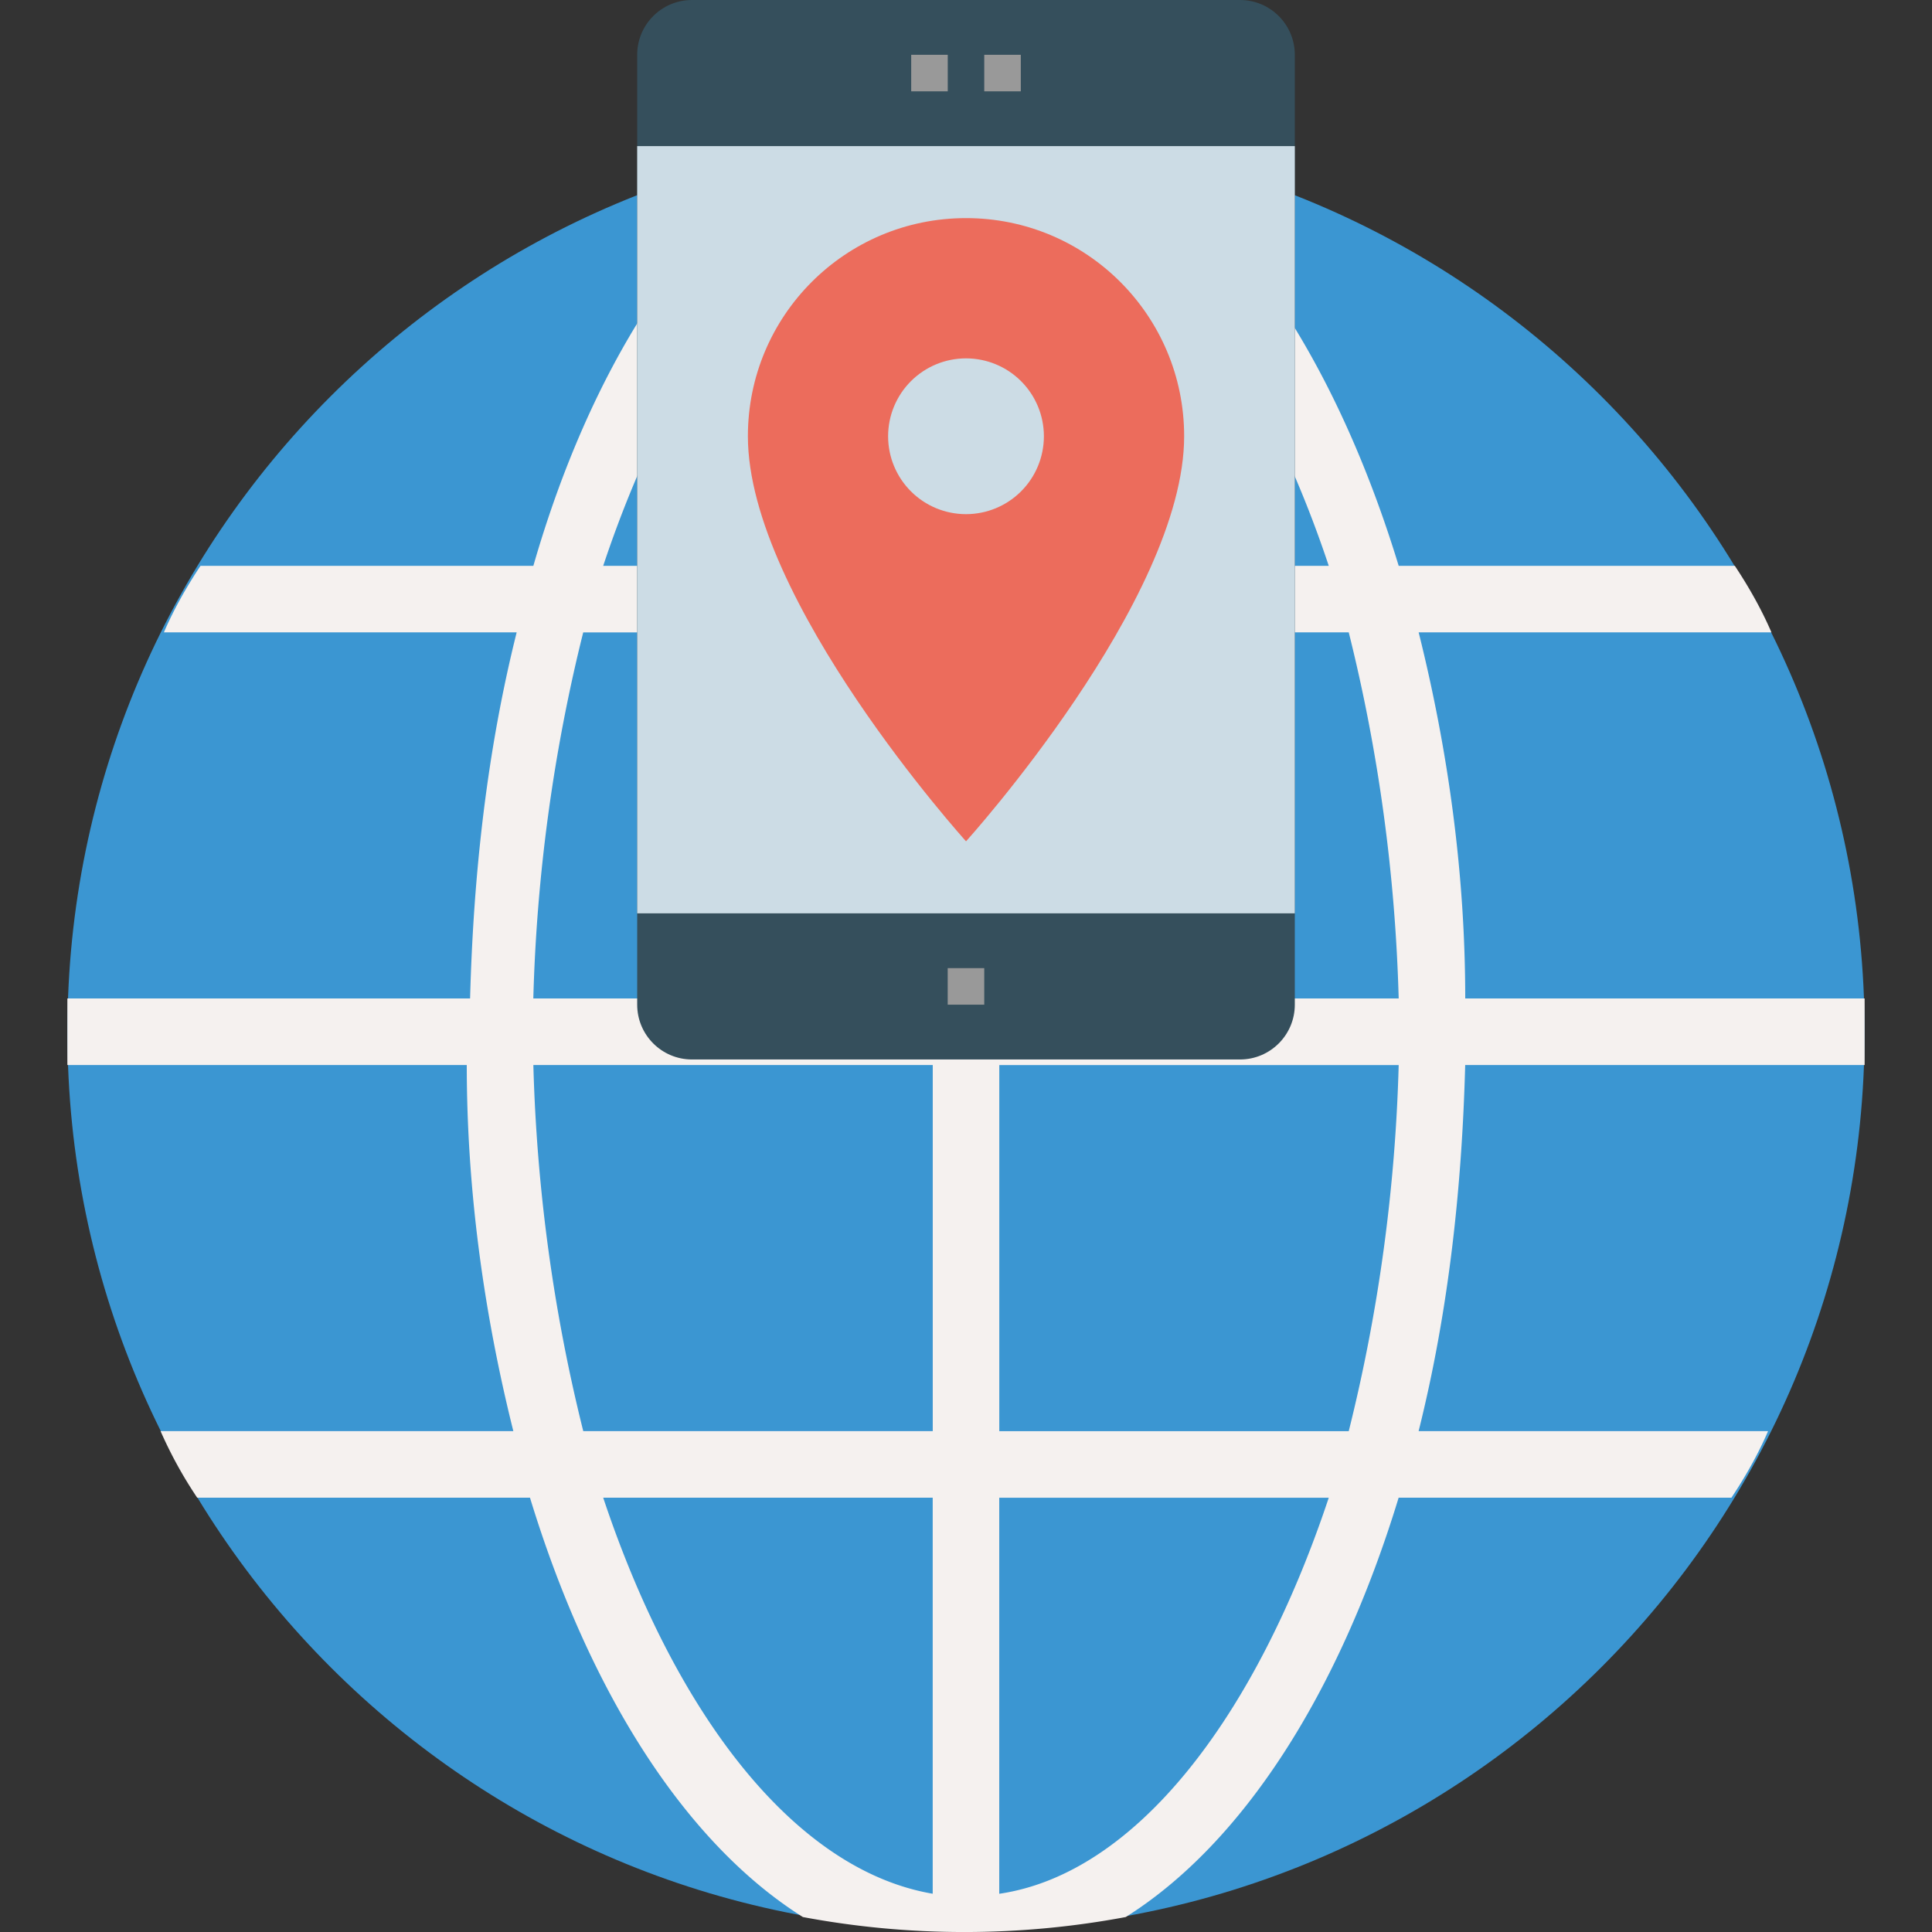
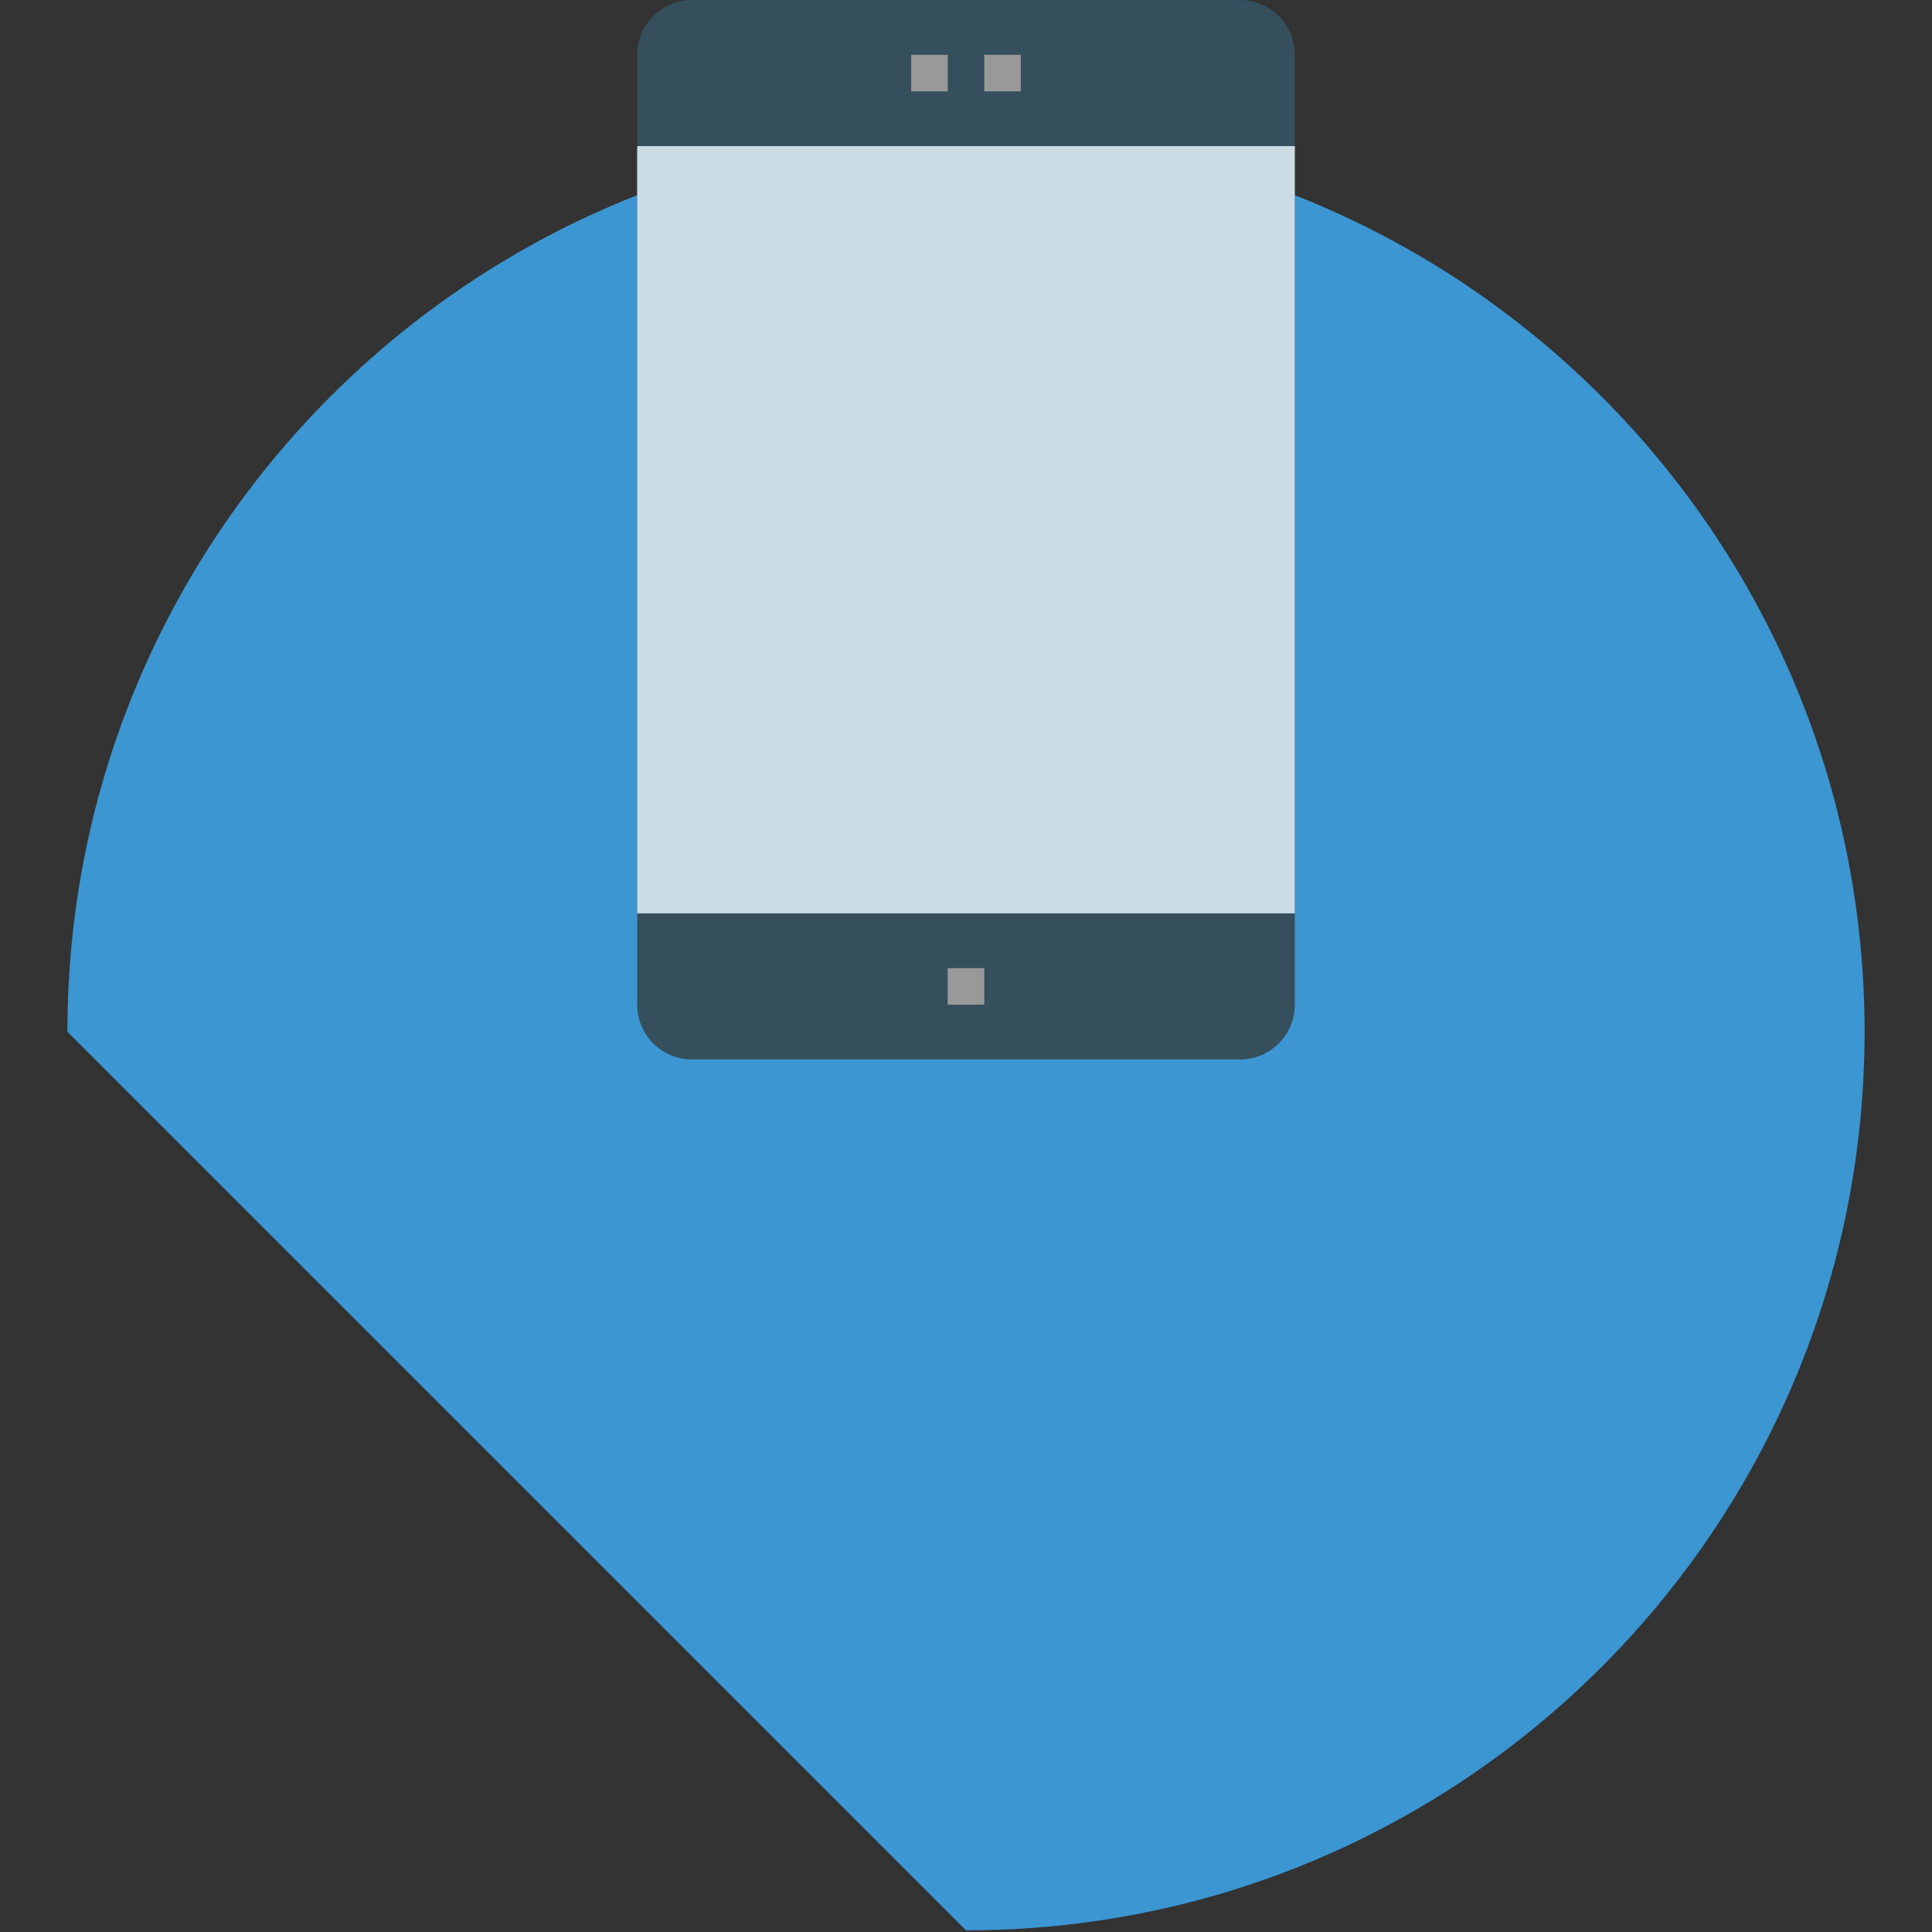
<svg xmlns="http://www.w3.org/2000/svg" width="47" height="47" fill="none">
  <rect width="100%" height="100%" fill="#333333" stroke="none" />
  <g clip-path="url(#A)">
-     <path d="M23.5 46.96c12.073 0 21.86-9.787 21.86-21.86S35.573 3.239 23.5 3.239s-21.86 9.787-21.86 21.861S11.427 46.96 23.5 46.96z" fill="#3b96d2" />
-     <path d="M35.645 25.909h9.716v-1.619h-9.716c0-2.996-.405-5.991-1.133-8.906h8.582c-.243-.567-.567-1.133-.891-1.619h-8.177c-1.457-4.777-3.805-8.42-6.639-10.202-2.591-.486-5.263-.486-7.854 0-2.834 1.781-5.182 5.425-6.558 10.202H4.878c-.324.486-.648 1.053-.891 1.619h8.582c-.729 2.915-1.053 5.91-1.133 8.906H1.639v1.619h9.716c0 2.996.405 5.991 1.133 8.906H3.906a10.37 10.37 0 0 0 .891 1.619h8.096c1.457 4.777 3.805 8.42 6.639 10.202 2.591.486 5.263.486 7.854 0 2.834-1.781 5.182-5.425 6.639-10.202h8.096c.324-.486.648-1.053.891-1.619h-8.501c.729-2.915 1.053-5.91 1.133-8.906zM22.69 46.069c-3.32-.567-6.234-4.291-8.016-9.635h8.016v9.635zm0-11.254h-8.501c-.729-2.915-1.133-5.91-1.214-8.906h9.716v8.906zm0-10.525h-9.716c.081-2.996.486-5.991 1.214-8.906h8.501v8.906zm0-10.525h-8.016c1.781-5.344 4.696-9.149 8.016-9.635v9.635zm1.619-9.635c3.32.567 6.234 4.291 8.016 9.635H24.31V4.129zm0 41.94v-9.635h8.016c-1.781 5.344-4.696 9.149-8.016 9.635zm8.501-11.254H24.31v-8.906h9.716c-.081 2.996-.486 5.991-1.215 8.906zM24.31 24.289v-8.906h8.501c.729 2.915 1.133 5.91 1.215 8.906H24.31z" fill="#f5f1ef" />
+     <path d="M23.5 46.96c12.073 0 21.86-9.787 21.86-21.86S35.573 3.239 23.5 3.239s-21.86 9.787-21.86 21.861z" fill="#3b96d2" />
    <g clip-path="url(#B)">
      <path d="M16.834 0h13.332c.736 0 1.333.597 1.333 1.333v23.108c0 .736-.597 1.333-1.333 1.333H16.834c-.736 0-1.333-.597-1.333-1.333V1.333c0-.736.597-1.333 1.333-1.333z" fill="#354f5c" />
      <path d="M31.499 3.555H15.501v18.664h15.998V3.555z" fill="#ccdce5" />
      <g fill="#999">
        <path d="M23.944 23.552h-.889v.889h.889v-.889zm-.888-22.219h-.889v.889h.889v-.889zm1.777 0h-.889v.889h.889v-.889z" />
      </g>
-       <path d="M23.5 5.306c-2.934 0-5.306 2.373-5.306 5.306 0 3.98 5.307 9.855 5.307 9.855s5.306-5.875 5.306-9.855c0-2.934-2.373-5.306-5.306-5.306zm0 7.202c-.503 0-.985-.2-1.34-.555s-.555-.837-.555-1.34.2-.985.555-1.34.837-.555 1.34-.555.985.2 1.34.555.555.837.555 1.34-.2.985-.555 1.34-.837.555-1.34.555z" fill="#ec6c5c" />
    </g>
  </g>
  <defs>
    <clipPath id="A">
      <path fill="#fff" d="M0 0h47v47H0z" />
    </clipPath>
    <clipPath id="B">
      <path fill="#fff" transform="translate(10.613)" d="M0 0h25.774v25.774H0z" />
    </clipPath>
  </defs>
</svg>